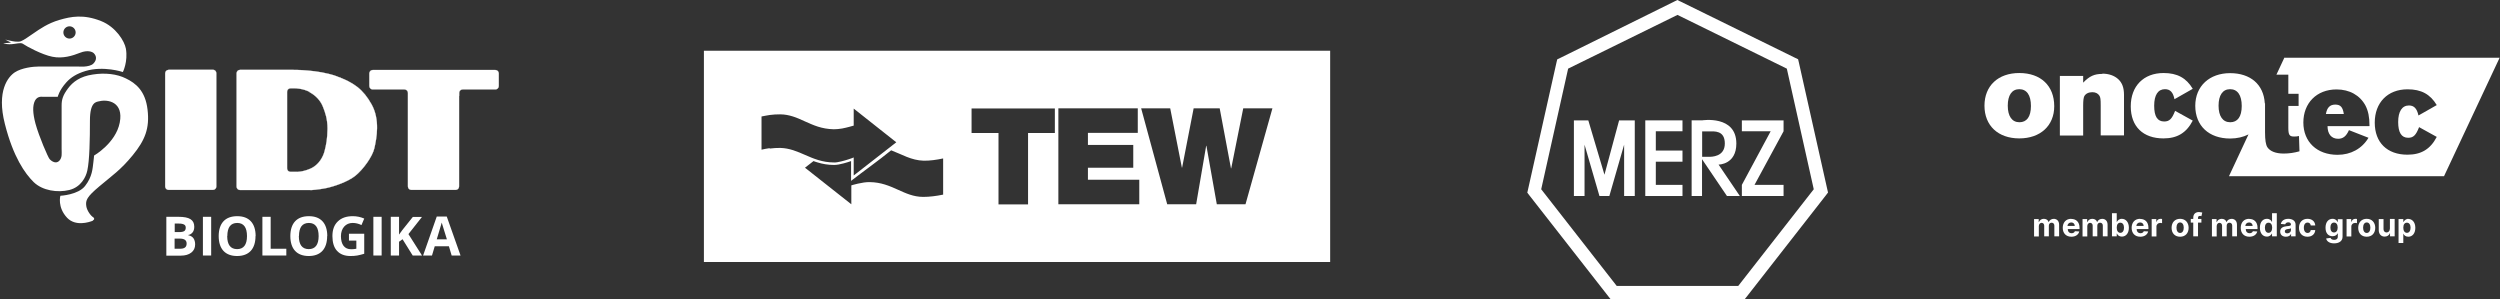
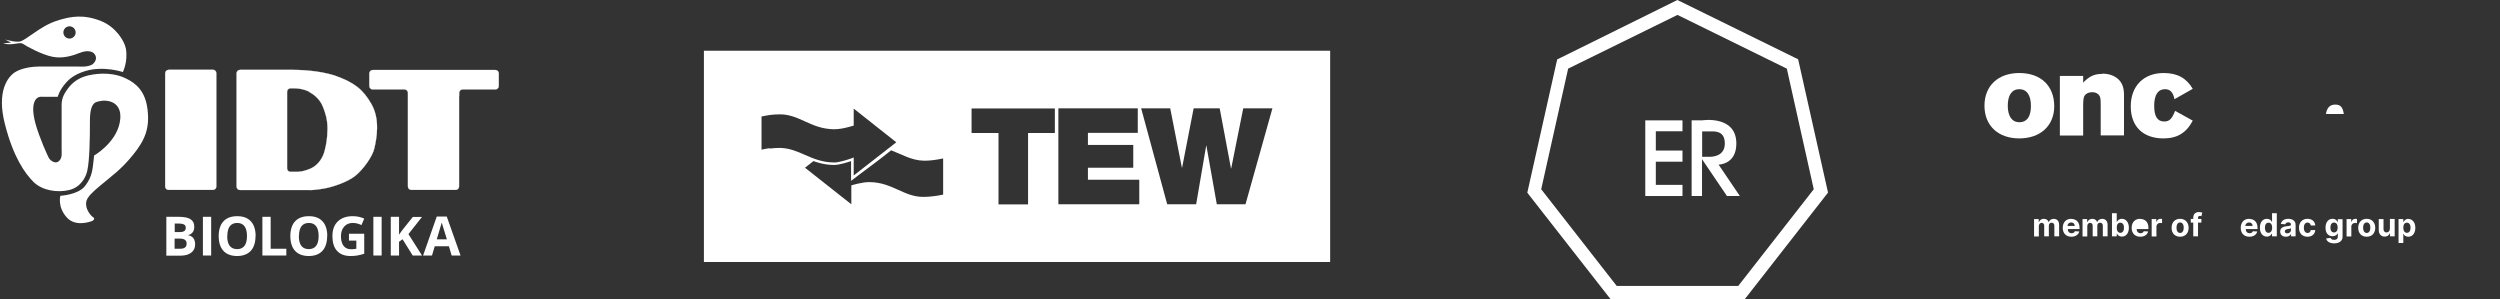
<svg xmlns="http://www.w3.org/2000/svg" id="a" viewBox="0 0 199.6 23.9">
  <rect x="0" y="0" width="199.6" height="23.9" fill="#333333" stroke="none" />
  <defs>
    <style>
      .cls-1, .cls-2, .cls-3 {
        fill: #fff;
      }

      .cls-2 {
        fill-rule: evenodd;
      }

      .cls-3 {
        stroke: #fff;
        stroke-miterlimit: 3.86;
        stroke-width: .02px;
      }
    </style>
  </defs>
  <g>
    <path class="cls-1" d="M142.66,5.48l-8.73-4.29-8.73,4.29-2.15,9.63,6.03,7.72h9.7s6.03-7.72,6.03-7.72l-2.15-9.63ZM134.15.11l9.18,4.51.23.11.06.25,2.27,10.13.06.26-.16.21-6.35,8.13-.16.2h-10.43s-.24,0-.24,0l-.16-.2-6.35-8.12-.16-.21.06-.26,2.27-10.13.06-.25.23-.11L133.7.11l.22-.11.22.11Z" />
-     <polygon class="cls-1" points="127.7 15.65 128.49 15.65 129.67 11.55 129.67 15.65 130.52 15.65 130.52 9.61 129.27 9.61 128.1 13.95 126.81 9.61 125.66 9.61 125.66 15.65 126.51 15.65 126.51 11.55 127.7 15.65" />
    <polygon class="cls-1" points="134.33 9.61 131.36 9.61 131.36 15.65 134.33 15.65 134.33 14.76 132.2 14.76 132.2 12.91 134.33 12.91 134.33 12.02 132.2 12.02 132.2 10.48 134.33 10.48 134.33 9.61" />
    <path class="cls-1" d="M136.45,12.52c-.18,0-.55,0-.55,0v-2.03s.13,0,.55,0c.41,0,1.26-.1,1.26.97s-1.08,1.06-1.26,1.06M137.22,13.14s1.41,0,1.41-1.68c0-2.29-2.74-1.85-2.74-1.85h-.83v6.04h.83v-2.94l1.99,2.94h1.03l-1.7-2.51Z" />
-     <polygon class="cls-1" points="142.4 9.61 139.07 9.61 139.07 10.48 141.37 10.48 139.07 14.76 139.07 15.65 142.4 15.65 142.4 14.76 140.08 14.76 142.4 10.48 142.4 9.61" />
  </g>
  <g id="Layer_1" data-name="Layer 1">
    <path class="cls-1" d="M186.45,8.35c-.43,0-.66.24-.75.75h1.43c-.08-.54-.26-.75-.68-.75h0Z" />
-     <path class="cls-1" d="M182.39,4.59l-.64,1.37h.95v1.53h.82v.97h-.82v1.74c0,.57.09.7.45.7.11,0,.25,0,.4-.04l.04,1.22c-.43.12-.83.18-1.26.18-.64,0-1.08-.18-1.3-.5-.13-.2-.19-.58-.19-1.19v-2.33l-.02.02v-.02c-.09-1.49-1.14-2.4-2.77-2.4s-2.78,1.02-2.78,2.61,1.09,2.61,2.78,2.61c.56,0,1.06-.12,1.47-.33l-1.56,3.34h17.17l4.44-9.46h-17.17ZM178.06,9.76c-.59,0-.93-.48-.93-1.32s.33-1.32.92-1.32.93.47.93,1.34-.34,1.3-.92,1.3h0ZM189.17,10.07h-3.34c0,.64.32,1.01.85,1.01.39,0,.65-.21.86-.69l1.56.61c-.52.87-1.41,1.36-2.47,1.36-1.64,0-2.73-1.03-2.73-2.58s1.06-2.64,2.65-2.64c1.04,0,1.87.47,2.31,1.29.22.43.32.92.32,1.58v.05ZM192.27,11c.41,0,.62-.2.87-.85l1.41.78c-.51.98-1.24,1.42-2.34,1.42-1.62,0-2.61-.97-2.61-2.56s1.02-2.66,2.62-2.66c1.09,0,1.81.39,2.33,1.26l-1.46.83c-.12-.55-.35-.8-.76-.8-.55,0-.86.48-.86,1.32s.26,1.26.8,1.26h0Z" />
    <path class="cls-1" d="M161.22,5.83c-1.69,0-2.78,1.02-2.78,2.61s1.09,2.61,2.78,2.61,2.79-1.02,2.79-2.57c0-1.63-1.07-2.65-2.79-2.65h0ZM161.23,9.76c-.59,0-.93-.48-.93-1.32s.33-1.32.92-1.32.93.47.93,1.34-.34,1.3-.92,1.3h0Z" />
    <path class="cls-1" d="M167.85,5.9c-.64,0-1.03.18-1.53.7v-.54h-1.86v4.76h1.86v-2.39c0-.4.03-.63.09-.75.11-.2.34-.32.64-.32.26,0,.45.1.56.27.09.13.11.29.11.79v2.39h1.86v-3.24c0-.56-.14-.95-.46-1.25-.32-.29-.76-.44-1.27-.44h0Z" />
    <path class="cls-1" d="M172.85,7.12c.42,0,.65.25.76.8l1.46-.83c-.52-.87-1.24-1.26-2.33-1.26-1.59,0-2.62,1.04-2.62,2.66s.99,2.56,2.61,2.56c1.1,0,1.83-.44,2.34-1.42l-1.41-.78c-.25.65-.46.85-.87.85-.54,0-.8-.4-.8-1.26s.31-1.32.86-1.32h0Z" />
  </g>
  <g id="Layer_2" data-name="Layer 2">
    <path class="cls-1" d="M163.99,17.47c-.2,0-.36.1-.42.26h-.01c-.04-.16-.19-.26-.38-.26s-.33.1-.39.26h-.02v-.24h-.37v1.39h.38v-.83c0-.15.1-.26.22-.26s.21.09.21.22v.86h.37v-.85c0-.14.08-.24.22-.24.12,0,.22.08.22.23v.86h.38v-.93c0-.3-.18-.47-.44-.47h0Z" />
    <path class="cls-1" d="M165.36,17.47c-.41,0-.67.29-.67.72s.26.71.69.71c.34,0,.57-.17.63-.42l-.35-.02c-.04.11-.14.16-.26.16-.19,0-.31-.13-.31-.33h.94v-.11c0-.47-.29-.7-.65-.7h0ZM165.07,18.04c0-.16.13-.28.3-.28s.28.12.28.28h-.58Z" />
    <path class="cls-1" d="M167.86,17.47c-.2,0-.36.1-.42.26h-.01c-.04-.16-.19-.26-.38-.26s-.33.1-.39.26h-.02v-.24h-.37v1.39h.38v-.83c0-.15.1-.26.22-.26s.21.09.21.22v.86h.37v-.85c0-.14.08-.24.22-.24.12,0,.22.08.22.23v.86h.38v-.93c0-.3-.18-.47-.44-.47h0Z" />
    <path class="cls-1" d="M169.41,17.47c-.23,0-.34.14-.4.25h-.01v-.7h-.38v1.85h.38v-.22h.02c.05.12.17.24.39.24.31,0,.56-.25.56-.71s-.26-.71-.56-.71h0ZM169.29,18.59c-.18,0-.29-.16-.29-.41s.1-.4.29-.4.29.17.29.4-.1.41-.29.41Z" />
-     <path class="cls-1" d="M170.86,17.47c-.41,0-.67.29-.67.72s.26.71.69.71c.34,0,.57-.17.63-.42l-.35-.02c-.04.11-.14.16-.26.16-.19,0-.31-.13-.31-.33h.94v-.11c0-.47-.29-.7-.65-.7h0ZM170.57,18.04c0-.16.13-.28.3-.28s.28.12.28.28h-.58Z" />
+     <path class="cls-1" d="M170.86,17.47c-.41,0-.67.29-.67.72s.26.71.69.71c.34,0,.57-.17.63-.42l-.35-.02c-.04.11-.14.16-.26.16-.19,0-.31-.13-.31-.33h.94v-.11c0-.47-.29-.7-.65-.7h0ZM170.57,18.04c0-.16.13-.28.3-.28h-.58Z" />
    <path class="cls-1" d="M172.17,17.73h-.01v-.24h-.37v1.39h.38v-.79c0-.17.13-.29.29-.29.05,0,.13,0,.16.02v-.34s-.08-.01-.12-.01c-.16,0-.28.09-.33.26h0Z" />
    <path class="cls-1" d="M174.06,17.47c-.42,0-.68.29-.68.72s.26.71.68.71.68-.29.68-.71-.26-.72-.68-.72ZM174.06,18.6c-.19,0-.29-.18-.29-.42s.1-.42.29-.42.29.18.29.42-.1.42-.29.42Z" />
    <path class="cls-1" d="M175.64,17.24s.09,0,.12.02l.07-.29s-.15-.04-.27-.04c-.26,0-.45.15-.45.45v.1h-.2v.29h.2v1.1h.38v-1.1h.27v-.29h-.27v-.09c0-.09.04-.15.15-.15Z" />
-     <path class="cls-1" d="M178.19,17.47c-.2,0-.36.1-.42.26h-.01c-.04-.16-.19-.26-.38-.26s-.33.1-.39.26h-.02v-.24h-.37v1.39h.38v-.83c0-.15.1-.26.22-.26s.21.09.21.22v.86h.37v-.85c0-.14.08-.24.22-.24.12,0,.22.08.22.23v.86h.38v-.93c0-.3-.18-.47-.44-.47h0Z" />
    <path class="cls-1" d="M179.57,17.47c-.41,0-.67.29-.67.72s.26.71.69.71c.34,0,.57-.17.63-.42l-.35-.02c-.04.11-.14.16-.26.16-.19,0-.31-.13-.31-.33h.94v-.11c0-.47-.29-.7-.65-.7h0ZM179.27,18.04c0-.16.13-.28.3-.28s.28.12.28.28h-.58Z" />
    <path class="cls-1" d="M181.4,17.72h-.01c-.05-.11-.16-.25-.4-.25-.31,0-.56.24-.56.71s.25.71.56.71c.22,0,.34-.13.39-.24h.02v.22h.38v-1.85h-.38v.7h0ZM181.12,18.59c-.19,0-.29-.17-.29-.41s.1-.4.29-.4.29.16.29.4-.11.41-.29.41Z" />
    <path class="cls-1" d="M182.7,17.47c-.33,0-.55.16-.6.41l.35.03c.03-.09.11-.16.25-.16s.21.07.21.18h0c0,.09-.09.11-.34.13-.27.03-.52.12-.52.43,0,.27.2.41.46.41.21,0,.34-.09.4-.22h.01v.19h.36v-.93c0-.33-.28-.47-.59-.47h0ZM182.91,18.37c0,.14-.12.26-.29.26-.12,0-.2-.05-.2-.16s.09-.16.22-.18c.09-.01.22-.03.27-.06,0,0,0,.15,0,.15Z" />
    <path class="cls-1" d="M184.24,17.77c.14,0,.23.09.25.23h.36c-.02-.32-.26-.53-.62-.53-.42,0-.68.29-.68.72s.26.71.68.71c.37,0,.6-.22.62-.53h-.36c-.02.15-.12.23-.25.23-.18,0-.3-.15-.3-.42s.12-.41.3-.41h0Z" />
    <path class="cls-1" d="M186.64,17.72h-.01c-.05-.11-.16-.25-.4-.25-.31,0-.56.24-.56.71s.25.68.56.68c.22,0,.35-.11.4-.22h.02v.25c0,.19-.12.26-.29.26s-.26-.07-.29-.16l-.35.05c.04.22.26.39.63.39.4,0,.68-.18.68-.53v-1.4h-.38v.23h0ZM186.35,18.56c-.19,0-.29-.15-.29-.39s.1-.4.29-.4.29.16.29.4-.11.39-.29.39Z" />
    <path class="cls-1" d="M187.73,17.73h-.01v-.24h-.37v1.39h.38v-.79c0-.17.13-.29.29-.29.05,0,.13,0,.16.02v-.34s-.08-.01-.12-.01c-.16,0-.28.09-.33.26h0Z" />
    <path class="cls-1" d="M188.96,17.47c-.42,0-.68.29-.68.72s.26.71.68.71.68-.29.68-.71-.26-.72-.68-.72ZM188.96,18.6c-.19,0-.29-.18-.29-.42s.1-.42.29-.42.29.18.29.42-.1.42-.29.42Z" />
    <path class="cls-1" d="M190.8,18.28c0,.19-.13.28-.26.28s-.24-.1-.24-.26v-.81h-.38v.88c0,.32.19.52.47.52.21,0,.36-.11.42-.27h.01v.25h.37v-1.39h-.38v.79h0Z" />
    <path class="cls-1" d="M192.3,17.47c-.23,0-.34.14-.4.25h-.02v-.23h-.38v1.91h.38v-.74h.01c.05.12.17.24.39.24.31,0,.56-.25.56-.71s-.26-.71-.56-.71ZM192.17,18.59c-.18,0-.29-.16-.29-.41s.1-.4.29-.4.29.17.29.4-.1.41-.29.41Z" />
  </g>
  <g>
    <g>
      <path class="cls-1" d="M13.29,17.31h.96c.44,0,.76.06.96.19s.3.32.3.6c0,.18-.04.34-.13.45s-.2.19-.35.21v.02c.2.04.34.13.42.25s.13.28.13.48c0,.28-.1.5-.31.66s-.48.24-.83.24h-1.16v-3.09ZM13.94,18.53h.38c.18,0,.31-.03.39-.08s.12-.15.12-.27c0-.12-.04-.2-.13-.25-.09-.05-.22-.08-.41-.08h-.34v.69ZM13.94,19.05v.81h.43c.18,0,.31-.03.4-.1s.13-.17.13-.32c0-.26-.18-.39-.55-.39h-.41Z" />
      <path class="cls-1" d="M16.2,20.4v-3.09h.66v3.09h-.66Z" />
      <path class="cls-1" d="M20.4,18.85c0,.51-.13.91-.38,1.18s-.62.41-1.09.41-.84-.14-1.09-.41-.38-.67-.38-1.18.13-.91.38-1.18c.25-.27.62-.41,1.1-.41s.84.14,1.09.41c.25.27.38.67.38,1.18ZM18.14,18.85c0,.35.07.61.2.78s.33.26.59.26c.52,0,.79-.35.79-1.04s-.26-1.05-.78-1.05c-.26,0-.46.09-.59.26s-.2.44-.2.78Z" />
      <path class="cls-1" d="M20.95,20.4v-3.09h.66v2.55h1.25v.54h-1.91Z" />
      <path class="cls-1" d="M26.12,18.85c0,.51-.13.91-.38,1.18s-.62.41-1.09.41-.84-.14-1.09-.41-.38-.67-.38-1.18.13-.91.38-1.18c.25-.27.62-.41,1.1-.41s.84.14,1.09.41c.25.27.38.67.38,1.18ZM23.86,18.85c0,.35.07.61.2.78s.33.26.59.26c.52,0,.79-.35.79-1.04s-.26-1.05-.78-1.05c-.26,0-.46.09-.59.26s-.2.44-.2.78Z" />
      <path class="cls-1" d="M27.85,18.66h1.23v1.6c-.2.06-.39.11-.56.14s-.36.04-.54.04c-.47,0-.82-.14-1.07-.41s-.37-.67-.37-1.18.14-.89.43-1.17.68-.42,1.19-.42c.32,0,.62.06.92.19l-.22.52c-.23-.11-.46-.17-.7-.17-.28,0-.51.1-.68.29s-.26.45-.26.77.07.59.21.77.34.27.6.27c.14,0,.28-.01.42-.04v-.65h-.59v-.55Z" />
      <path class="cls-1" d="M29.81,20.4v-3.09h.66v3.09h-.66Z" />
      <path class="cls-1" d="M33.69,20.4h-.74l-.81-1.3-.28.2v1.1h-.66v-3.09h.66v1.42l.26-.36.84-1.05h.73l-1.08,1.37,1.09,1.72Z" />
      <path class="cls-1" d="M36.06,20.4l-.22-.74h-1.13l-.22.74h-.71l1.09-3.11h.8l1.1,3.11h-.71ZM35.68,19.11c-.21-.67-.32-1.04-.35-1.13-.03-.09-.04-.16-.06-.21-.05.18-.18.63-.4,1.34h.81Z" />
    </g>
    <g>
      <path class="cls-3" d="M24.74,7.35c-.55-.3-1.18-.3-1.18-.3h-.37c-.15,0-.27.12-.27.27v6.13c0,.15.12.27.27.27h.52s.46.02,1.11-.27c.65-.3.98-.94,1.09-1.37.14-.53.23-1.01.24-1.81,0-.8-.2-1.32-.36-1.73-.15-.41-.51-.88-1.07-1.18h0ZM24.81,15.17h-5.65c-.15,0-.27-.12-.27-.27V5.85c0-.15.12-.27.27-.27h4.26s1.98-.02,3.4.49c1.42.51,2.17,1.05,2.85,2.27.68,1.22.4,2.69.22,3.49-.15.67-.9,1.71-1.53,2.21-.55.44-1.58.82-2.33.98-.59.12-1.22.16-1.22.16h0Z" />
      <path class="cls-3" d="M36.65,7.66v7.23c0,.15-.12.27-.27.27h-3.54c-.15,0-.27-.12-.27-.27v-7.48c0-.15-.12-.27-.27-.27h-.22s-2.32,0-2.32,0c-.15,0-.27-.12-.27-.27v-1.01c0-.15.12-.27.27-.27h9.79c.15,0,.27.12.27.27v1.01c0,.15-.12.27-.27.27h-2.62c-.15,0-.27.12-.27.27v.24h0Z" />
      <path class="cls-3" d="M13.46,5.57h3.54c.15,0,.27.12.27.27v9.05c0,.15-.12.27-.27.27h-3.54c-.15,0-.27-.12-.27-.27V5.85c0-.15.12-.27.27-.27h0Z" />
    </g>
    <path class="cls-2" d="M5.06,2.59c0,.27.22.49.49.49s.49-.22.49-.49-.22-.49-.49-.49-.49.22-.49.49h0ZM7.42,17.62c-.32.13-1.39.47-2.06-.23-.8-.85-.54-1.76-.54-1.76,0,0,1.42-.07,1.97-.78.59-.75.6-1.42.66-1.86.03-.2.06-.57.06-.57,0,0,1.73-.99,2.05-2.63.32-1.64-.93-1.87-1.61-1.71-.27.06-.77.04-.77,1.55s-.03,3.16-.21,3.99c-.11.52-.51,1.32-1.44,1.55-.94.23-2.14.05-2.84-.63-.69-.68-1.63-1.99-2.3-4.64-.68-2.65.26-3.78.8-4.13.54-.35,1.43-.46,1.94-.46h3.11s.88.09,1.21-.23c.32-.32.24-.64.03-.84-.11-.1-.47-.27-1.08-.03-.61.24-1.39.49-2.22.32-.83-.16-2.09-.85-2.28-.99-.19-.14-.32-.1-.74-.04-.63.1-.89-.06-.89-.06,0,0,.23.01.61-.04l-.46-.24s.58.14.79.16c.17.02.38.01.46-.03.26-.11.44-.24,1.02-.64.48-.33,1.13-.79,2.05-1.06.93-.27,1.92-.47,3.33.09,1.18.47,1.87,1.6,1.98,2.2.18,1.04-.24,1.87-.24,1.87,0,0-1.54-.52-2.99-.08-.69.21-1.16.5-1.52.9-.58.64-.69,1.16-.69,1.16h-1.2s-.42-.09-.62.31c-.2.4-.18.99.04,1.82.29,1.06,1.01,2.71,1.13,2.84.19.21.53.4.78.13.24-.27.18-.58.18-.93v-3.49c0-.47.11-.81.5-1.34.4-.54.98-.97,1.98-1.12,1-.16,1.95-.04,2.65.31.79.38,1.56,1,1.73,2.49.18,1.49-.2,2.44-1.18,3.64-.98,1.2-1.67,1.64-2.67,2.49-1,.84-1.11,1.11-1.04,1.58.05.35.36.78.56.89,0,0,.18.14-.04.25h0Z" />
  </g>
  <path class="cls-1" d="M56.2,4.05v16.87h50V4.05h-50ZM61.44,11.83c-.21.03-.43.07-.64.12v-2.65c.22-.04.44-.09.66-.12.28-.04.55-.05.82-.05h.02c.36,0,.69.07,1.01.17s.62.24.93.38c.34.15.68.31,1.06.43.38.12.79.2,1.27.21.2,0,.43-.02.66-.06.43-.08.84-.21.85-.21l.08-.02v-1.36l3.4,2.69-3.4,2.65v-1.44l-.15.06s-.43.16-.86.26c-.21.05-.42.09-.56.08h0c-.47,0-.88-.08-1.25-.19s-.72-.26-1.06-.41c-.62-.27-1.23-.54-1.98-.56-.27,0-.55.01-.84.05h0ZM75.29,15.54c-.53.11-1.08.18-1.58.18-1.55,0-2.47-1.16-4.27-1.18-.57-.02-1.47.26-1.47.26v1.51l-3.7-2.92.68-.53c.11.04.21.08.33.11.39.12.82.2,1.31.2.21,0,.5-.05.78-.13.23-.06.44-.13.58-.18v1.58c.98-.76,2.18-1.61,3.2-2.44.87.33,1.6.8,2.59.83.49.01,1.04-.07,1.56-.18v2.89h0ZM84.23,10.62h-2.15v5.7h-2.36v-5.7h-2.15v-1.96h6.65v1.96h0ZM90.96,16.31h-6.46v-7.66h6.34v1.96h-3.98v.96h3.62v1.82h-3.62v.96h4.1v1.96ZM99.44,16.31h-2.29l-.83-4.67h-.02l-.8,4.67h-2.31l-2.08-7.66h2.32l.93,4.73h.02l.92-4.73h2.08l.9,4.79h.02l.96-4.79h2.33l-2.15,7.66h0Z" />
</svg>